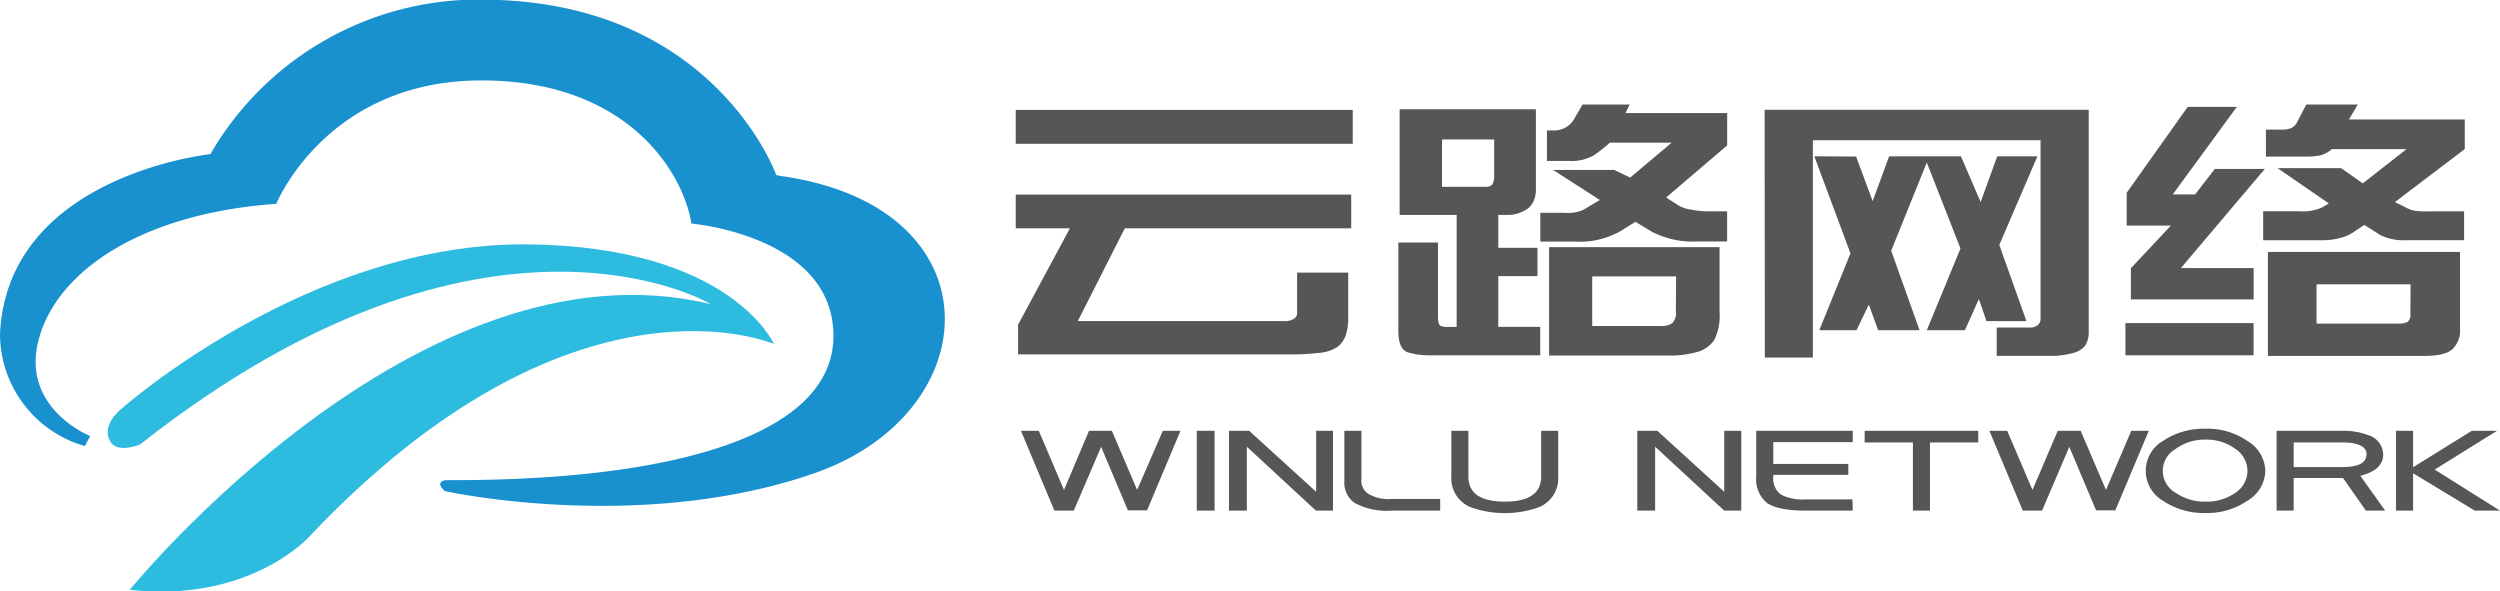
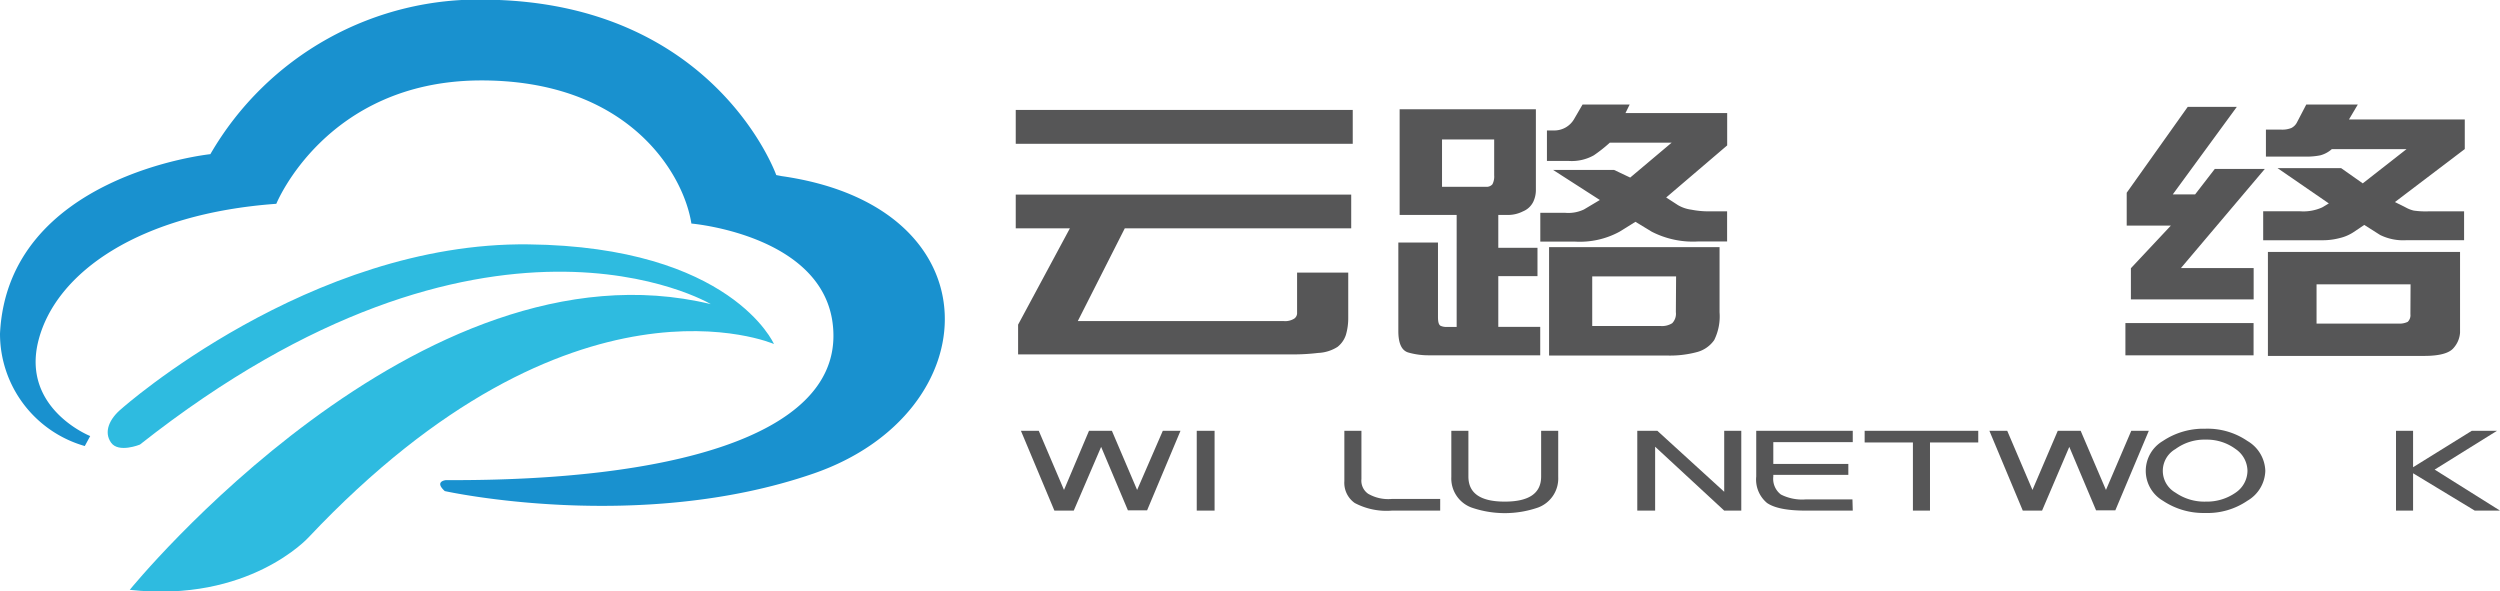
<svg xmlns="http://www.w3.org/2000/svg" id="图层_1" data-name="图层 1" viewBox="0 0 327.89 77.56">
  <defs>
    <style>.cls-1{fill:#1991cf;}.cls-1,.cls-2{fill-rule:evenodd;}.cls-2{fill:#2ebbe0;}.cls-3{fill:#565657;}</style>
  </defs>
  <path class="cls-1" d="M25,74.69s-9.09-3.61-6.78-12.56,13.28-16.61,31.19-17.9c0,0,6.48-16,26.57-16.18,19.64-.14,26.86,12.27,27.87,18.77,0,0,18.63,1.59,18.63,14.73S101.12,80.61,71.66,80.47c0,0-1.59.14-.15,1.44,0,0,25.42,5.63,48.38-2.31s24.26-34.94-4.19-39l-.72-.14s-8-22.57-37.83-23A40.62,40.62,0,0,0,40.76,37.72S14.19,40.47,13.17,61.26A15.32,15.32,0,0,0,24.29,76Z" transform="translate(-13.17 -17.5)" />
  <path class="cls-2" d="M31.52,75.81s-2.79,1.14-3.78-.25-.25-3.12,1.39-4.47c0,0,24.65-21.89,53.35-21.54,26.62.31,32.2,13.07,32.2,13.07S88.38,51.14,53.62,88c0,0-7.81,8.6-23.43,6.86,0,0,37.94-46.72,76.2-37.47C106.39,57.36,77,39.94,31.52,75.81Z" transform="translate(-13.17 -17.5)" />
  <path class="cls-3" d="M146.39,31.92h44.2v4.44h-44.2Zm0,11.1h44v4.43h-29.7l-6.16,12.16h27a2.23,2.23,0,0,0,1.4-.33.89.89,0,0,0,.36-.65V53.25H190v5.94a7.77,7.77,0,0,1-.31,2.24A3.31,3.31,0,0,1,188.59,63a5.15,5.15,0,0,1-2.54.79,27.53,27.53,0,0,1-2.87.19H146.7V60.08l6.79-12.63h-7.1Z" transform="translate(-13.17 -17.5)" />
  <path class="cls-3" d="M196.57,49.31h5.2v9.76c0,.67.1,1,.32,1.15a1.77,1.77,0,0,0,.81.16h1.32V45.69h-7.48V31.83h17.87V42.48a3.61,3.61,0,0,1-.34,1.48,2.58,2.58,0,0,1-1.35,1.26,4.32,4.32,0,0,1-1.85.47h-1.39V50h5.14v3.72h-5.14v6.65h5.5v3.73H200.44a9.61,9.61,0,0,1-2.54-.36c-.89-.25-1.33-1.19-1.33-2.82Zm12.57-13.52H202.3V42h5.77a1,1,0,0,0,.84-.33,2.21,2.21,0,0,0,.23-1.18Zm7.73,4h8l2.11,1,5.44-4.58h-8.11a19.36,19.36,0,0,1-2.1,1.66,5.94,5.94,0,0,1-3.28.74l-2.87,0v-4h.9a3,3,0,0,0,2.69-1.54l1.08-1.86h6.18l-.55,1.12h13.34v4.24l-8,6.83,1.54,1A4.66,4.66,0,0,0,235,45a11.65,11.65,0,0,0,2.17.22h2.52v3.95h-3.8a11.81,11.81,0,0,1-6.1-1.29l-2.12-1.29-2.09,1.3a10.91,10.91,0,0,1-5.82,1.3h-4.57V45.41h3.25a4.77,4.77,0,0,0,2.48-.44L223,43.73Zm-.53,10.12H238.7v8.55a7,7,0,0,1-.7,3.64,4,4,0,0,1-2.2,1.56,13.72,13.72,0,0,1-4,.47H216.34ZM233,53.75H222v6.51h9a2.49,2.49,0,0,0,1.49-.37,1.78,1.78,0,0,0,.48-1.45Z" transform="translate(-13.17 -17.5)" />
-   <path class="cls-3" d="M244.61,31.9h42.51l0,29.07a3.42,3.42,0,0,1-.38,1.72,2.68,2.68,0,0,1-1.51,1.06,10.61,10.61,0,0,1-3.45.42h-6.73l0-3.71h4.33a1.55,1.55,0,0,0,1.06-.33,1,1,0,0,0,.36-.77V35.9H250.94V64.39h-6.3Zm12,6.13,2.17,5.85L260.94,38h9.42l2.58,6,2.18-6h5.27l-5,11.62,3.56,10h-5.24l-1-2.9-1.83,4.09h-5l4.42-10.72-4.42-11.27-4.67,11.56,3.72,10.43h-5.43l-1.22-3.36-1.62,3.36h-4.88l4.09-10.08L251.13,38Z" transform="translate(-13.17 -17.5)" />
  <path class="cls-3" d="M291.93,64.1V59.87h16.81V64.1ZM298.14,43h2.93l2.58-3.34h6.56l-11,13h9.54v4.11h-16.1V52.68l5.24-5.59H292.1V42.78l8-11.26h6.44Zm23.11-9.83h15.19v3.88L327.28,44l1.42.71a4.08,4.08,0,0,0,1.05.41,10.93,10.93,0,0,0,1.91.1h4.69V49h-7.51a6.86,6.86,0,0,1-3.5-.68L323.26,47l-1.49,1a5.67,5.67,0,0,1-1.72.72,8.71,8.71,0,0,1-2.27.29H310v-3.8h4.83a6,6,0,0,0,2.91-.51l.87-.52-6.73-4.63h8.34l2.84,2,5.74-4.49H319a3.71,3.71,0,0,1-1.5.81,9,9,0,0,1-1.92.17h-5.22V34.5h2a3.23,3.23,0,0,0,1.33-.21,1.67,1.67,0,0,0,.72-.7l1.24-2.38h6.76ZM310.62,50.54h25.2V61.13a3.36,3.36,0,0,1-.84,2q-.86,1.05-3.87,1.05H310.62Zm18.71,4.25H317v5.15h10.72a2.46,2.46,0,0,0,1.24-.23,1.21,1.21,0,0,0,.35-1Z" transform="translate(-13.17 -17.5)" />
  <path class="cls-3" d="M168,74l-4.38,10.43H161.1l-3.51-8.32L154,84.47h-2.54L147.07,74h2.34l3.31,7.76L156,74h3l3.31,7.76L165.68,74Z" transform="translate(-13.17 -17.5)" />
  <path class="cls-3" d="M172.47,84.47h-2.34V74h2.34Z" transform="translate(-13.17 -17.5)" />
-   <path class="cls-3" d="M188,84.47h-2.24l-9.06-8.38v8.38h-2.34V74H177L185.79,82V74H188Z" transform="translate(-13.17 -17.5)" />
  <path class="cls-3" d="M202.06,84.47h-6.34a8.89,8.89,0,0,1-4.87-1,3.23,3.23,0,0,1-1.36-2.86V74h2.24v6.33a2.09,2.09,0,0,0,.88,1.93,5.27,5.27,0,0,0,3.11.68h6.34Z" transform="translate(-13.17 -17.5)" />
  <path class="cls-3" d="M217.54,80.06a4.06,4.06,0,0,1-2.63,4,13.33,13.33,0,0,1-8.76,0,4.06,4.06,0,0,1-2.63-4V74h2.24v6c0,2.2,1.59,3.29,4.77,3.29s4.77-1.09,4.77-3.29V74h2.24Z" transform="translate(-13.17 -17.5)" />
  <path class="cls-3" d="M241.55,84.47h-2.24l-9.06-8.38v8.38h-2.34V74h2.63L239.31,82V74h2.24Z" transform="translate(-13.17 -17.5)" />
  <path class="cls-3" d="M256.17,84.47H250c-2.41,0-4.09-.33-5.07-1A4,4,0,0,1,243.51,80V74h12.66v1.49H245.75v2.86h9.84v1.43h-9.84V80a2.58,2.58,0,0,0,1,2.36A6.14,6.14,0,0,0,250,83h6.13Z" transform="translate(-13.17 -17.5)" />
  <path class="cls-3" d="M272.63,75.53H266.3v8.94h-2.24V75.53h-6.33V74h14.9Z" transform="translate(-13.17 -17.5)" />
  <path class="cls-3" d="M295,74l-4.39,10.43h-2.53l-3.51-8.32L281,84.47h-2.53L274.09,74h2.34l3.31,7.76L283.06,74h3l3.32,7.76L292.7,74Z" transform="translate(-13.17 -17.5)" />
  <path class="cls-3" d="M310.28,79.26a4.69,4.69,0,0,1-2.34,3.91,9.27,9.27,0,0,1-5.55,1.61,9.57,9.57,0,0,1-5.55-1.61,4.54,4.54,0,0,1,0-7.83,9.57,9.57,0,0,1,5.55-1.61,9.27,9.27,0,0,1,5.55,1.61A4.7,4.7,0,0,1,310.28,79.26Zm-2.34,0a3.51,3.51,0,0,0-1.55-2.86,6.33,6.33,0,0,0-3.9-1.24,6.43,6.43,0,0,0-4,1.24,3.29,3.29,0,0,0,0,5.71,6.66,6.66,0,0,0,4,1.18,6.55,6.55,0,0,0,3.9-1.18A3.49,3.49,0,0,0,307.94,79.26Z" transform="translate(-13.17 -17.5)" />
-   <path class="cls-3" d="M326,84.47h-2.53l-3-4.28H314v4.28h-2.24V74h8.57a9.07,9.07,0,0,1,3.41.56,2.71,2.71,0,0,1,2,2.55c0,1.36-1,2.29-3,2.79Zm-2.43-7.32c0-1.08-1.07-1.62-3.22-1.62H314v3.23h6.33C322.46,78.76,323.53,78.22,323.53,77.15Z" transform="translate(-13.17 -17.5)" />
  <path class="cls-3" d="M341.06,84.47h-3.31l-8.09-4.9v4.9h-2.24V74h2.24v4.78l7.7-4.78h3.31l-8.18,5.09Z" transform="translate(-13.17 -17.5)" />
</svg>